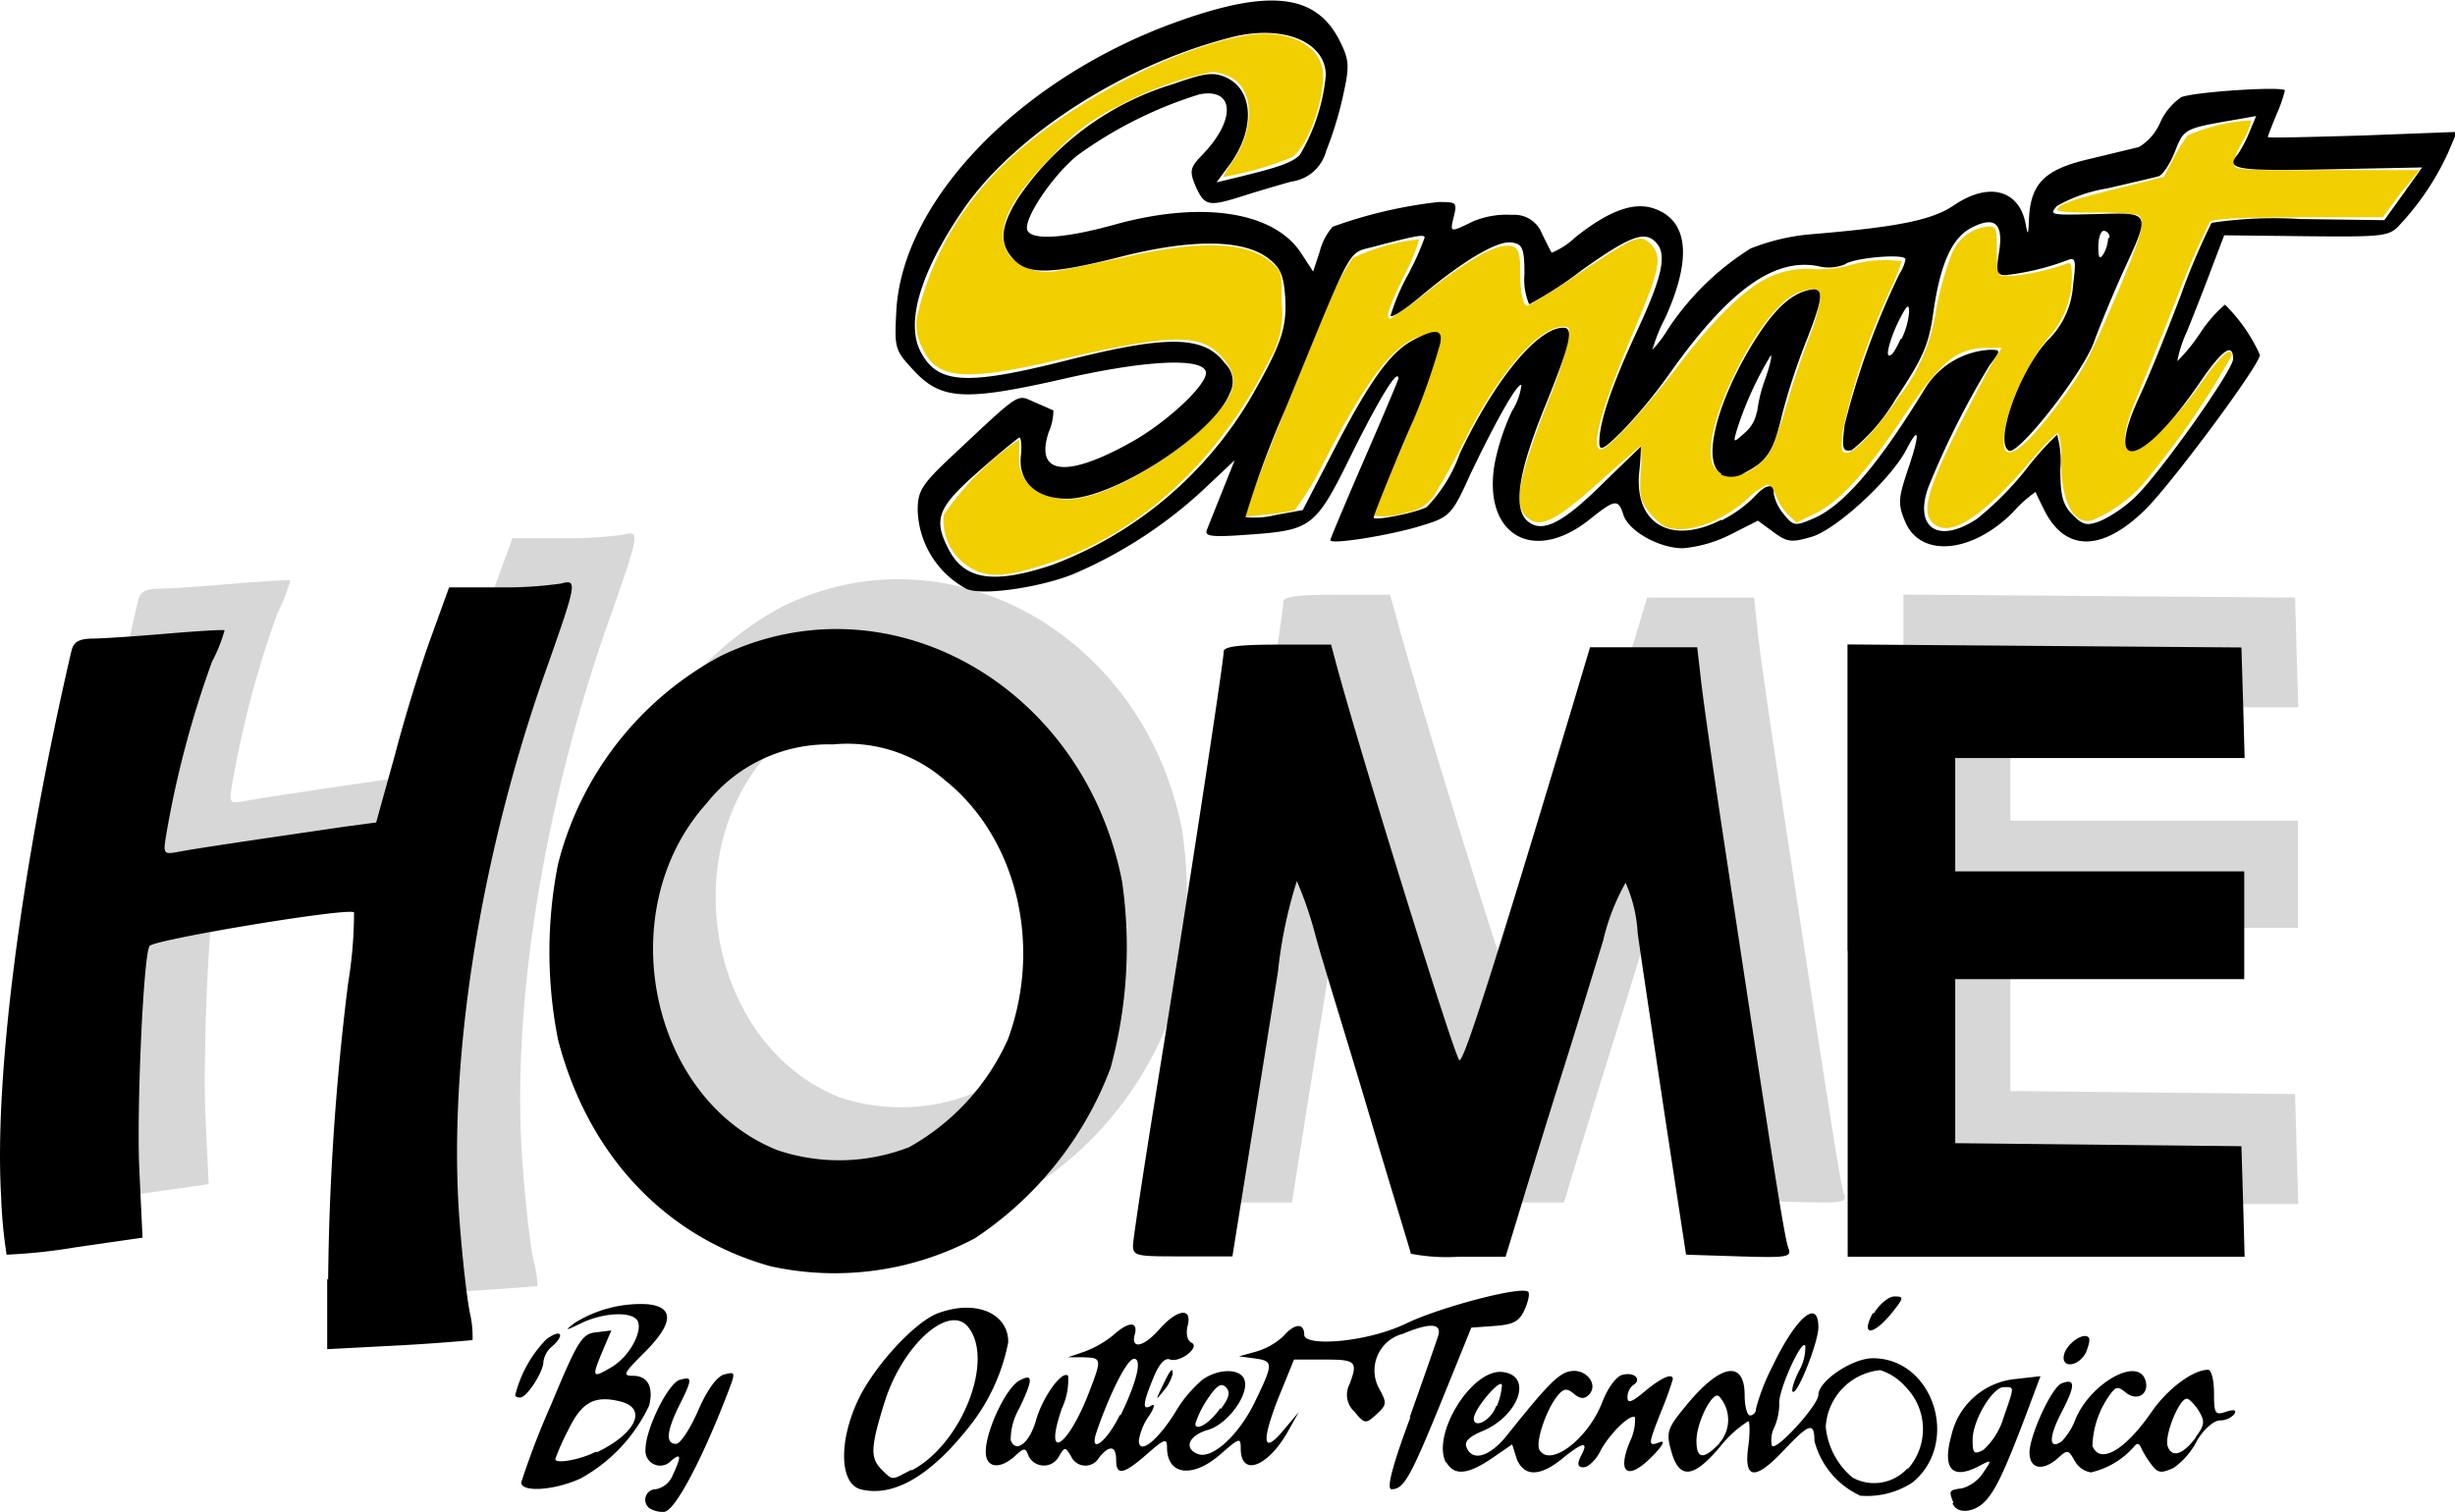
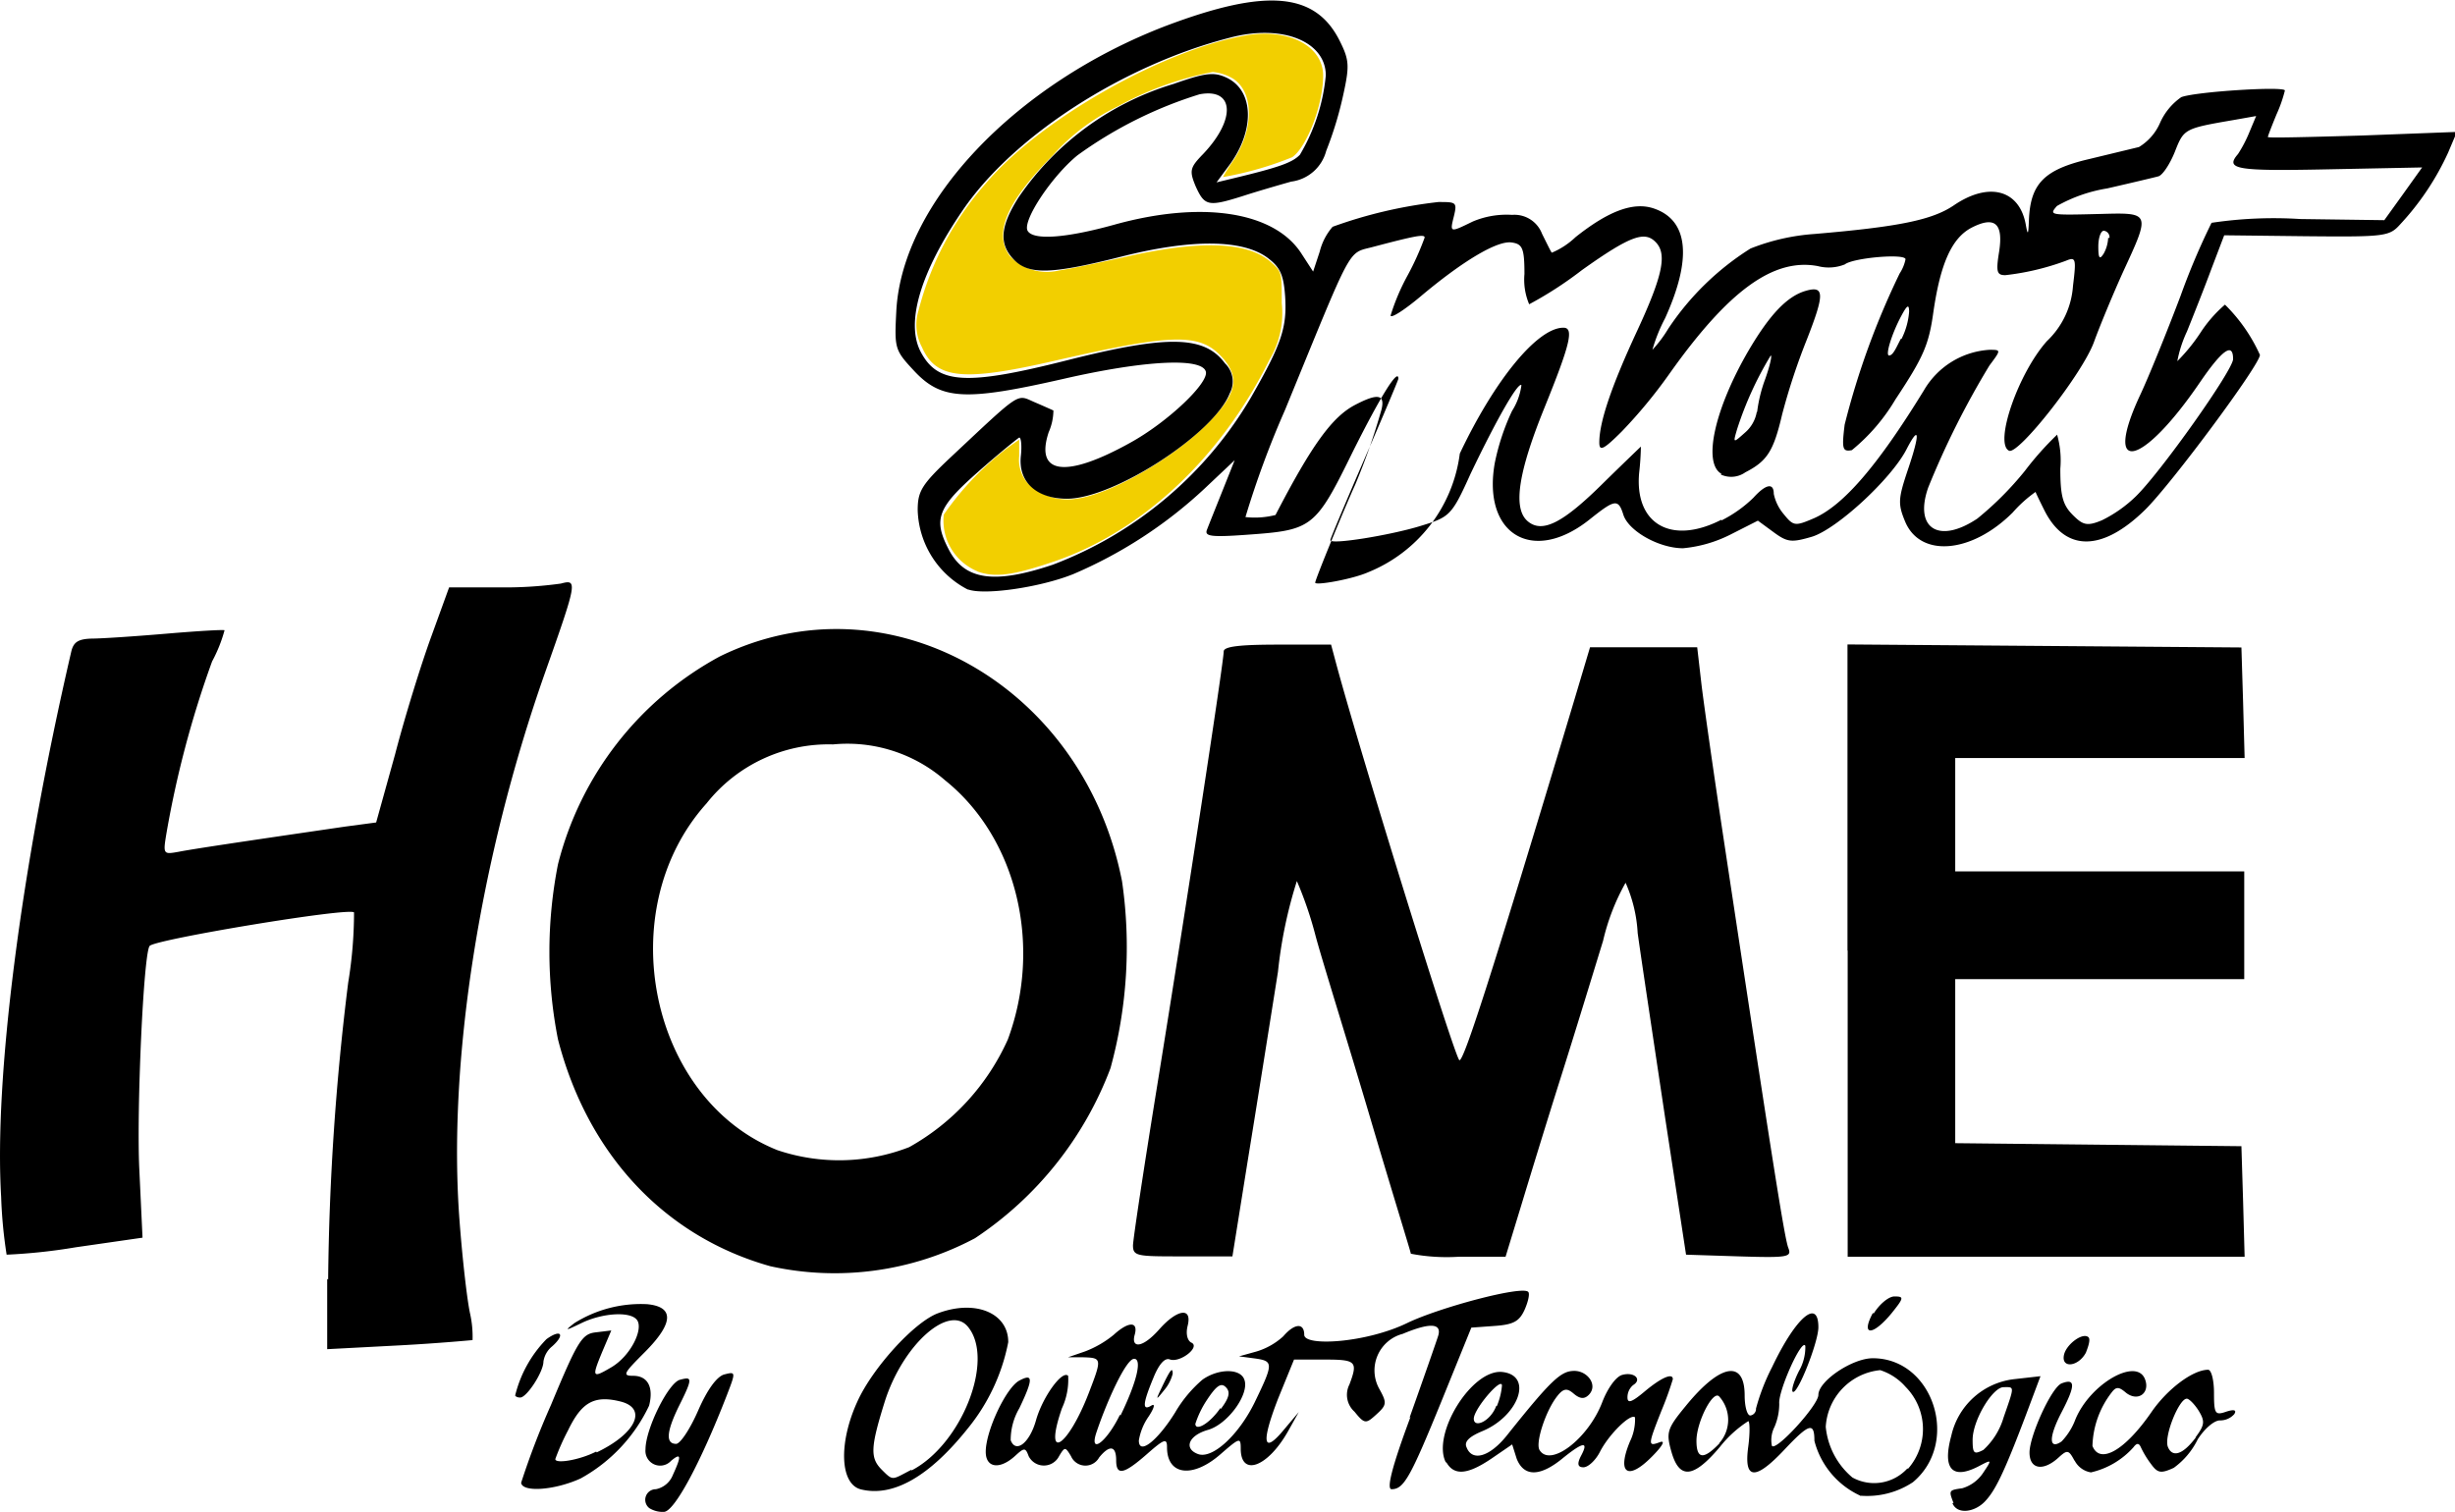
<svg xmlns="http://www.w3.org/2000/svg" viewBox="0 0 129.88 80">
  <defs>
    <style>
      .cls-1 {
        fill: #f2cf00;
      }

      .cls-2 {
        opacity: 0.16;
        isolation: isolate;
      }
    </style>
  </defs>
  <title>Recurso 1</title>
  <g id="Capa_2" data-name="Capa 2">
    <g id="Capa_1-2" data-name="Capa 1">
      <g id="layer1">
        <g id="g5549">
          <path id="path4886" class="cls-1" d="M51.71,30.23a2.9,2.9,0,0,1-1.78-3,15.61,15.61,0,0,1,3.42-3.57l.57-.4v.88a1.85,1.85,0,0,0,.45,1.42,3,3,0,0,0,2.63.82c1.78-.26,4.84-2,6.7-3.79,1.7-1.64,1.94-2.54,1-3.63-1.18-1.35-2.55-1.33-8.82.11-4.94,1.14-6.36,1-7.11-.71a2.53,2.53,0,0,1-.17-1.95,16.25,16.25,0,0,1,3.55-6.7c2.82-3.34,9.23-7,13.62-7.81C68.09,1.44,70,2.4,70,4s-.9,3.83-1.64,4.32A17.89,17.89,0,0,1,64.7,9.37a8.4,8.4,0,0,1,.53-.85c1.13-1.68,1.11-3.65,0-4.36a2.53,2.53,0,0,0-1.07-.35,17,17,0,0,0-5,1.81,10.92,10.92,0,0,0-3.46,2.6c-2.44,2.45-3.15,4.11-2.28,5.32a2.71,2.71,0,0,0,2.61.77c.45-.06,2-.38,3.48-.71,4-.91,6.51-.82,7.74.28.56.5.56.52.56,2.16a4.83,4.83,0,0,1-.65,3c-2.58,5.2-6.76,9.11-11.45,10.69-2.13.72-3.07.84-4,.51Z" />
-           <path id="path4888" class="cls-1" d="M88,27.81a3.26,3.26,0,0,1-.86-.85c-.37-.55-.41-.77-.34-2a6.52,6.52,0,0,0,0-1.37s-.93.79-2,1.74c-2.52,2.29-3.35,2.69-4.07,2S80.43,25,82,21a23.53,23.53,0,0,0,1-3.05c.08-.59,0-.66-.29-.66-1.34,0-3.45,2.46-5.32,6.19-.41.82-1,1.91-1.34,2.42a2.08,2.08,0,0,1-1.56,1.2,4.83,4.83,0,0,1-1.42.23l-.43-.05,1.14-2.74a42.52,42.52,0,0,0,2.38-6.58c0-.31-.09-.35-.62-.26-1.62.26-3,1.94-5.47,6.69A15.67,15.67,0,0,1,68.49,27a11.59,11.59,0,0,1-1.43.22l-1.18.12.13-.51c.17-.7,3.7-9.52,4.55-11.38a11.79,11.79,0,0,1,1-1.79,10.79,10.79,0,0,1,3.53-1,11.41,11.41,0,0,1-.8,1.92c-.89,1.84-1,2.28-.73,2.28a19.08,19.08,0,0,0,2.07-1.51C77.66,13.76,79,13,79.74,13c.57,0,.69.25.69,1.47,0,1.06.15,1.71.38,1.71a26.39,26.39,0,0,0,2.5-1.56C86.6,12.41,86.8,12.33,87.4,13s.28,1.56-1,4.6c-1.69,4-2.29,6.18-1.69,6.18.36,0,2.28-2.09,4-4.33,1.93-2.55,3.59-4.18,4.86-4.77a4.69,4.69,0,0,1,2.41-.44,6.32,6.32,0,0,0,1.8-.18,6.37,6.37,0,0,1,2.83-.23,13,13,0,0,1-.68,1.66,36,36,0,0,0-2.45,7.36c-.09,1-.08,1.11.26,1.11s1.5-1.16,2.69-2.92a9.72,9.72,0,0,0,2-4.65,16.5,16.5,0,0,1,.77-2.81,2.33,2.33,0,0,1,2-1.6c.42,0,.44.1.44,1.2a4.31,4.31,0,0,0,.13,1.34c.16.26,2.32-.09,3.59-.58.2-.07.25.08.25.68a4.69,4.69,0,0,1-1.22,3.21,12.15,12.15,0,0,0-2.21,4.36c-.62,2.65.42,2.27,2.89-1.05,1.15-1.56,1.54-2.31,3.1-6,1.18-2.81,1.37-3.59.88-3.78a15.39,15.39,0,0,0-2.31-.11c-1.39,0-2-.06-1.91-.18.17-.29.82-.51,3.35-1.14l2.29-.57.5-.95a9.16,9.16,0,0,1,.76-1.24,9.39,9.39,0,0,1,3.37-.8,3.58,3.58,0,0,1-.49,1.17c-.45.84-.52,1.12-.36,1.29s1.44.2,5,.17l4.76,0L127,10.22l-.94,1.28-4.48,0c-3.38,0-4.52.09-4.68.26a43.15,43.15,0,0,0-1.73,4c-.83,2.09-1.79,4.47-2.14,5.3-1,2.4-.77,3.35.57,2.41a18.57,18.57,0,0,0,3.16-3.64c.88-1.16,1.3-1.49,1.3-1a44,44,0,0,1-4.26,6.26,7.51,7.51,0,0,1-3.13,2.45c-1,.24-1.63-1.06-1.63-3.11a4.16,4.16,0,0,0-.15-1.5c-.08-.05-.67.52-1.3,1.27-2.71,3.2-4.47,4.34-5.36,3.45-.57-.57-.25-1.77,1.3-4.88.79-1.57,1.65-3.2,1.9-3.61l.47-.75h-.73c-1.65,0-2.49.69-4.48,3.66s-3.38,4.48-4.65,5.1l-1,.48-.44-.41a3.06,3.06,0,0,1-.64-1c-.12-.32-.33-.59-.46-.59a3.31,3.31,0,0,0-1,.7C91,27.73,89,28.34,88,27.81Zm4.9-3.13c.76-.56.89-.83,1.73-3.64.25-.87.74-2.29,1.07-3.15a9.52,9.52,0,0,0,.6-2.08c0-.44-.07-.51-.49-.51a2.63,2.63,0,0,0-1.16.45C92.91,17,90.5,21.67,90.5,23.94,90.5,25.24,91.66,25.59,92.93,24.68Z" />
-           <path id="path4201-7" class="cls-2" d="M20.8,64.83a134.92,134.92,0,0,1,1.06-15.58,20.85,20.85,0,0,0,.3-3.69c-.25-.26-10.41,1.4-10.75,1.75s-.69,8.68-.54,11.75l.17,3.6-3.52.5a30.87,30.87,0,0,1-3.63.4A25.13,25.13,0,0,1,3.6,60.5c-.37-6.16,1-17,3.69-28.66.12-.52.37-.67,1.09-.69.52,0,2.28-.12,3.92-.26s3-.21,3.06-.18a8.5,8.5,0,0,1-.66,1.68,52.84,52.84,0,0,0-2.4,9c-.19,1.13-.18,1.14.65,1,1-.2,6.51-1,8.74-1.32l1.64-.22.94-3.57c.52-2,1.37-4.75,1.89-6.19l.95-2.61h2.58a21.8,21.8,0,0,0,3.3-.19c.88-.24.86-.1-.82,4.67C28.71,42.78,27,53.51,27.66,61.78c.15,2,.4,4.18.56,4.89a6.19,6.19,0,0,1,.22,1.38s-1.78.16-3.86.27l-3.78.21v-3.7Zm23.25-.7c-5.55-1.56-9.6-5.89-11.17-11.93a24,24,0,0,1,0-9.21,17.17,17.17,0,0,1,8.52-10.9c8.79-4.31,19.12,1.47,21.14,11.83a24,24,0,0,1-.61,9.82,18.51,18.51,0,0,1-7.12,8.95,15.63,15.63,0,0,1-10.77,1.44Zm7.31-6.23a12.18,12.18,0,0,0,5.18-5.7c1.84-4.92.46-10.58-3.32-13.6a7.81,7.81,0,0,0-5.89-1.88,8.19,8.19,0,0,0-6.65,3.09c-5.06,5.63-3,15.58,3.73,18.25A10.24,10.24,0,0,0,51.36,57.9Zm11.77,5.18c0-.33.6-4.25,1.32-8.72,1.47-9,3.45-22,3.45-22.54,0-.25.83-.35,2.82-.35h2.82l.31,1.11c1.35,5,6.22,20.7,6.44,20.74s1.53-3.91,6-18.87l.85-2.83H92.8L93,33.55c.12,1.07.63,4.62,1.13,7.9,2.71,17.86,3.24,21.22,3.42,21.7s0,.53-2.58.45l-2.79-.08-1.09-7.16c-.6-3.93-1.26-8.33-1.45-9.76A7.44,7.44,0,0,0,89.05,44a11.87,11.87,0,0,0-1.19,3c-.51,1.69-1.51,4.94-2.23,7.23s-1.66,5.35-2.1,6.79l-.79,2.61h-2.5a10.4,10.4,0,0,1-2.5-.16c0-.09-.95-3.27-2.12-7.08s-2.46-8.13-2.88-9.61a22,22,0,0,0-1-2.92,22.2,22.2,0,0,0-1,4.77l-1.6,10-.79,5H65.76c-2.42,0-2.63-.05-2.63-.59ZM100.7,47.56V31.46l10.36.08,10.36.08.08,2.9.09,2.91H106.36v6h15.21v5.67H106.36v8.63l7.53.08,7.53.08.08,2.91.09,2.91H100.7Z" />
-           <path id="path4201-3" d="M34.35,79.8a.56.56,0,0,1,.35-1,1.22,1.22,0,0,0,.9-.76c.46-1,.44-1.19-.1-.74a.78.78,0,0,1-1.35-.61c0-1.08,1.21-3.52,1.82-3.68s.72-.15,0,1.29-.77,2.1-.2,2.1c.22,0,.74-.79,1.16-1.75.5-1.15,1-1.81,1.38-1.92.62-.16.62-.14.15,1.08C37.06,77.42,35.67,80,35.12,80a1.34,1.34,0,0,1-.77-.2Zm69-.27c-.26-.67-.25-.68.46-.78a2,2,0,0,0,1.11-.82c.47-.7.46-.71-.17-.38-1.47.79-2,.19-1.52-1.57a3.86,3.86,0,0,1,3.3-3l1.42-.16-.75,2C106,78,105.54,78.9,105,79.46s-1.47.7-1.71.07ZM106,75c.59-1.7.58-1.6,0-1.6s-1.64,1.75-1.64,2.79c0,.72.07.79.57.53A3.78,3.78,0,0,0,106,75Zm-7.52,4.17a4.4,4.4,0,0,1-2.49-2.93c0-1-.27-.93-1.58.46-1.56,1.66-2.16,1.61-1.92-.15.1-.74.08-1.35,0-1.35A6.06,6.06,0,0,0,91,76.55c-1.41,1.68-2.16,1.75-2.58.25-.28-1-.23-1.2.76-2.4,1.83-2.25,3.12-2.47,3.12-.56,0,.58.13,1.06.3,1.06a.35.35,0,0,0,.3-.37,11.1,11.1,0,0,1,.85-2.19c1.25-2.63,2.45-3.67,2.45-2.11,0,.8-1.13,3.64-1.36,3.41-.08-.08.07-.57.33-1.09a2.54,2.54,0,0,0,.34-1.33c-.17-.45-1.45,2.39-1.38,3.06a3.11,3.11,0,0,1-.25,1.22,1.53,1.53,0,0,0-.14,1c.19.34,2.46-2.14,2.46-2.69,0-.73,1.79-1.94,2.88-1.94,3.2,0,4.64,4.46,2.12,6.56a4.38,4.38,0,0,1-2.81.71Zm2.47-1.46a3.18,3.18,0,0,0-.14-4.33,3,3,0,0,0-1.34-.88,3.2,3.2,0,0,0-2.88,3A4,4,0,0,0,98,78.18,2.38,2.38,0,0,0,100.9,77.71Zm-10-1.34a1.85,1.85,0,0,0,0-2.48c-.33-.34-1.2,1.36-1.2,2.35s.39,1,1.22.13ZM45.55,78.81c-1.11-.27-1.2-2.45-.19-4.65.8-1.77,3-4.2,4.26-4.67,2-.75,3.73,0,3.72,1.53a10.32,10.32,0,0,1-2.16,4.59c-2,2.5-3.92,3.62-5.63,3.2Zm2.67-1c2.66-1.38,4.41-5.85,3-7.59-1-1.26-3.48.94-4.43,4-.74,2.38-.76,2.93-.14,3.55S47.18,78.3,48.22,77.77Zm-20.65.65a41.69,41.69,0,0,1,1.58-4.12c1.41-3.39,1.64-3.76,2.37-3.84l.82-.1-.45,1.06c-.6,1.44-.57,1.49.45.89s1.7-2,1.37-2.49-1.84-.39-2.95.15c-.87.42-.91.42-.37,0a6.62,6.62,0,0,1,3.85-1c1.44.14,1.4,1-.12,2.53C33,72.66,32.9,72.8,33.5,72.8c.77,0,1.09.6.84,1.58a8.59,8.59,0,0,1-3.62,3.85c-1.42.65-3.18.75-3.15.19Zm4-1.61c2.09-1,2.69-2.33,1.26-2.69s-2.08.08-2.78,1.53a12.06,12.06,0,0,0-.67,1.51C29.35,77.47,30.64,77.27,31.54,76.81Zm43-1.83c.75-2.11,1.43-4.06,1.52-4.35.19-.66-.45-.69-1.88-.09a2,2,0,0,0-1.24,2.91c.41.74.4.85-.15,1.35s-.62.53-1.16-.14a1.2,1.2,0,0,1-.27-1.44c.46-1.22.36-1.32-1.31-1.32H68.46L67.62,74c-.92,2.37-.8,3,.33,1.62l.76-.9-.56,1c-1.07,1.91-2.51,2.45-2.51.93,0-.6-.06-.58-1.06.29-1.48,1.3-2.84,1.13-2.84-.36,0-.49-.14-.45-1.06.36-1.23,1.08-1.63,1.16-1.63.33s-.39-.78-.9-.15a.83.83,0,0,1-1.49-.07c-.3-.5-.33-.5-.63,0a.9.9,0,0,1-1.61,0c-.17-.46-.23-.46-.73,0-.81.73-1.54.62-1.54-.23,0-1.11,1.08-3.4,1.78-3.77s.77-.15,0,1.46a3.33,3.33,0,0,0-.46,1.7c.27.71,1,.15,1.34-1.06s1.38-2.67,1.7-2.35a3.58,3.58,0,0,1-.33,1.72c-1,2.9.31,2.09,1.44-.86.68-1.77.67-1.81-.3-1.84l-.82,0,.9-.31a5.41,5.41,0,0,0,1.52-.88c.8-.73,1.31-.71,1.11,0s.39.74,1.31-.3,1.75-1.2,1.49-.17c-.11.44,0,.78.19.88.52.22-.6,1.1-1.14.89-.26-.09-.57.25-.87,1-.56,1.35-.59,1.75-.09,1.44.21-.12.14.14-.15.58a3.1,3.1,0,0,0-.52,1.27c0,.81,1,0,1.92-1.48A6.76,6.76,0,0,1,63.62,73c.84-.59,2-.6,2.21,0,.29.75-.87,2.36-1.92,2.66s-1.29,1-.53,1.28,2.15-1,3-2.74c1-2.07,1-2.18,0-2.32l-.83-.11.9-.25a3.66,3.66,0,0,0,1.44-.81C68.5,70,69,70,69,70.63s3.27.43,5.44-.62c1.69-.82,6.1-2,6.41-1.65.09.09,0,.51-.19.94-.28.62-.59.79-1.58.86l-1.24.09-1.57,3.87c-1.66,4.07-2,4.68-2.65,4.68-.27,0,0-1.14,1-3.82Zm-15.29-.12c.87-1.79,1.15-3,.72-3s-1.46,2.29-2,3.91C57.61,77,58.55,76.31,59.25,74.86Zm5.31-.35c.45-.6.51-.9.26-1.15s-.5-.08-1,.68a5.13,5.13,0,0,0-.61,1.26C63.24,75.75,64,75.33,64.56,74.51Zm11.91,2.85c-.79-1.48,1.37-5,3-4.8s.82,2.33-1.06,3.12c-.7.29-1,.56-.85.87.3.76,1.21.5,2.11-.61,2.39-3,2.89-3.44,3.59-3.44s1.27.76.76,1.27c-.23.23-.46.22-.8-.07s-.54-.3-.9.18c-.6.79-1.13,2.45-.9,2.81.57.93,2.57-.6,3.31-2.52.29-.76.74-1.38,1.07-1.46.63-.17,1.06.24.57.54a.84.84,0,0,0-.3.65c0,.34.23.26.92-.32.85-.71,1.48-1,1.48-.64a17.52,17.52,0,0,1-.6,1.66c-.73,1.85-.73,1.91-.08,1.67.31-.11.12.22-.44.78-1.27,1.28-1.85.87-1.15-.81A2.69,2.69,0,0,0,86.5,75c-.23-.23-1.37.88-1.85,1.81-.23.46-.63.83-.88.83s-.38-.12-.13-.6c.43-.8.12-.76-1,.15s-2,1-2.4,0L80,76.43l-1.08.74c-1.28.87-2,.93-2.41.19Zm2.69-3a3.55,3.55,0,0,0,.27-1.08c0-.5-1.49,1.23-1.49,1.75S78.85,75.22,79.16,74.39Zm30.56,2.89c-.31-.58-.38-.59-.86-.15-.81.73-1.52.6-1.52-.28s1.16-3.45,1.7-3.66c.73-.28.74.1,0,1.52s-.64,2,0,1.55a3.41,3.41,0,0,0,.73-1.17c.78-1.88,3.23-3.29,3.68-2.12.28.73-.37,1.21-1,.72-.4-.34-.53-.33-.78,0a4.84,4.84,0,0,0-1,2.81c.39,1,1.72.24,3.12-1.79.84-1.22,2.19-2.24,3-2.24.17,0,.31.55.31,1.22,0,1.11.06,1.2.64,1,.43-.14.57-.09.43.13a1,1,0,0,1-.76.33c-.31,0-.82.45-1.17,1A4.06,4.06,0,0,1,115,77.67c-.68.31-.85.28-1.2-.2a5,5,0,0,1-.54-.89c-.1-.23-.22-.23-.39,0a4.3,4.3,0,0,1-2.25,1.33,1.18,1.18,0,0,1-.86-.62Zm6.4-1.23c.49-.66.51-.85.17-1.41-.22-.35-.51-.64-.63-.64-.41,0-1.22,2-1,2.55s.75.47,1.48-.5ZM27.25,73.86a6.45,6.45,0,0,1,1.66-3c.79-.57,1-.23.29.39a1.27,1.27,0,0,0-.45.8c0,.54-.88,1.9-1.23,1.9-.15,0-.27-.06-.27-.14Zm34.22-.46c.44-.92.57-1.09.57-.71a2.17,2.17,0,0,1-.46.88C61.14,74.12,61.13,74.11,61.47,73.4Zm47.72-1.69c.11-.57,1-1.23,1.3-.95.11.11,0,.47-.14.82-.4.74-1.3.84-1.16.13Zm-91.83-4A136.44,136.44,0,0,1,18.42,52a22.94,22.94,0,0,0,.31-3.72C18.48,48,8.25,49.7,7.92,50.05s-.7,8.73-.55,11.82l.17,3.62L4,66a29.91,29.91,0,0,1-3.65.39,25.15,25.15,0,0,1-.29-3.07c-.37-6.2,1-17.16,3.71-28.84.12-.51.37-.67,1.1-.69.51,0,2.29-.12,3.94-.26s3-.22,3.07-.18A7.78,7.78,0,0,1,11.22,35a53.21,53.21,0,0,0-2.41,9.07c-.19,1.14-.18,1.15.65,1,1-.2,6.55-1,8.79-1.33l1.65-.22,1-3.6c.52-2,1.38-4.77,1.91-6.22l.95-2.62h2.6a21.56,21.56,0,0,0,3.31-.2c.89-.24.87-.1-.83,4.7-3.48,9.88-5.16,20.67-4.53,29,.15,2,.4,4.21.56,4.93A5.59,5.59,0,0,1,25,70.91s-1.79.17-3.88.28l-3.81.2V67.67ZM99.13,69.5c.3-.49.79-.9,1.09-.9.52,0,.51.07-.14.88-1,1.22-1.66,1.23-1,0ZM40.75,67c-5.59-1.57-9.66-5.92-11.23-12a23.9,23.9,0,0,1,0-9.27,17.32,17.32,0,0,1,8.57-11c8.85-4.33,19.23,1.49,21.27,11.9a24.21,24.21,0,0,1-.61,9.89,18.7,18.7,0,0,1-7.17,9A15.8,15.8,0,0,1,40.75,67ZM48.1,60.7A12.28,12.28,0,0,0,53.32,55C55.17,50,53.78,44.32,50,41.29a7.87,7.87,0,0,0-5.93-1.9,8.23,8.23,0,0,0-6.69,3.12c-5.09,5.66-3,15.66,3.75,18.35A10.23,10.23,0,0,0,48.1,60.7Zm11.84,5.21c0-.32.6-4.27,1.33-8.77C62.75,48,64.74,35,64.74,34.47c0-.26.84-.36,2.84-.36h2.84l.3,1.12c1.36,5,6.27,20.82,6.49,20.87s1.54-3.94,6.06-19l.85-2.85h5.67l.23,2c.13,1.07.64,4.65,1.14,7.95,2.72,18,3.26,21.34,3.45,21.83s0,.53-2.61.45l-2.8-.09-1.1-7.2c-.6-4-1.26-8.38-1.46-9.82A7.54,7.54,0,0,0,86,46.71a11.6,11.6,0,0,0-1.19,3.07c-.52,1.69-1.53,5-2.25,7.27s-1.67,5.38-2.11,6.83l-.8,2.62H77.16a10,10,0,0,1-2.52-.16c0-.08-1-3.29-2.13-7.12S70,51,69.61,49.56a20.11,20.11,0,0,0-1-2.94,24,24,0,0,0-1,4.8c-.44,2.77-1.16,7.3-1.61,10.06l-.8,5H62.59c-2.43,0-2.65,0-2.65-.59ZM97.74,50.3V34.1l10.42.08,10.42.08.09,2.92.08,2.93H103.44v6h15.29v5.7H103.44v8.68l7.57.08,7.57.08.09,2.93.08,2.92h-21V50.3ZM51.25,31.22A4.89,4.89,0,0,1,48.55,27c0-1,.2-1.35,1.73-2.79,3.79-3.55,3.48-3.35,4.45-2.93.47.2.91.4,1,.44a2.92,2.92,0,0,1-.25,1.15c-.74,2.24.91,2.45,4.31.56,2-1.1,4.2-3.2,4-3.78-.24-.74-3.27-.58-7.54.4-5.23,1.19-6.47,1.12-7.93-.47-1-1.07-1-1.18-.9-3.15.32-5.72,6.29-12,14.26-15.06,5.3-2,7.91-1.79,9.2.8.5,1,.52,1.31.19,2.82a19.09,19.09,0,0,1-.91,3,2.2,2.2,0,0,1-1.85,1.62c-.71.2-1.88.54-2.58.77-1.81.57-2,.52-2.47-.51-.35-.84-.31-1,.39-1.72,1.75-1.84,1.65-3.51-.19-3.16A22.19,22.19,0,0,0,57,8.22c-1.37,1.12-2.94,3.49-2.63,4s2.06.37,4.58-.33c4.6-1.28,8.41-.71,9.87,1.48l.65,1,.35-1.06A3.19,3.19,0,0,1,70.5,12a24.35,24.35,0,0,1,5.6-1.31c.92,0,1,0,.82.74-.22.89-.23.89,1,.29A4.59,4.59,0,0,1,80,11.37a1.56,1.56,0,0,1,1.58,1c.25.5.49,1,.52,1a4.14,4.14,0,0,0,1.25-.82c1.77-1.41,3.1-1.89,4.17-1.51,1.81.63,2,2.65.57,5.8a8.57,8.57,0,0,0-.67,1.67,6.67,6.67,0,0,0,.84-1.12,14.45,14.45,0,0,1,4.35-4.24A11.28,11.28,0,0,1,96,12.38c4.46-.38,6.22-.74,7.36-1.51,1.86-1.27,3.47-.83,3.81,1,.11.62.14.57.17-.25.08-1.91.82-2.65,3.17-3.2l2.65-.64a2.79,2.79,0,0,0,1.12-1.29,3.27,3.27,0,0,1,1.12-1.35c.76-.29,5.48-.59,5.48-.35a7.32,7.32,0,0,1-.45,1.28c-.24.59-.45,1.12-.45,1.18s2.24,0,5-.08l5-.19-.47,1.11A14.24,14.24,0,0,1,127,11.85c-.59.66-.78.69-5,.65l-4.33-.05-.67,1.76c-.37,1-.95,2.46-1.3,3.33a6.5,6.5,0,0,0-.51,1.57,9.51,9.51,0,0,0,1.22-1.5,7,7,0,0,1,1.3-1.49,8.78,8.78,0,0,1,1.85,2.66c0,.52-4.67,6.81-6.07,8.19-2.26,2.22-4.21,2.24-5.32.06-.24-.48-.45-.91-.48-1a6.9,6.9,0,0,0-1.21,1.09c-2.17,2.17-4.89,2.4-5.69.48-.39-.94-.37-1.21.15-2.76.65-1.92.61-2.4-.08-1.06-.81,1.57-3.69,4.22-5,4.62-1.1.32-1.3.3-2.07-.27L93,27.55l-1.44.73a7,7,0,0,1-2.52.73c-1.27,0-2.89-.91-3.16-1.78s-.47-.79-1.8.27c-3,2.38-5.67.77-5-3a12.16,12.16,0,0,1,.91-2.75,3.35,3.35,0,0,0,.5-1.37c-.18-.18-1.34,1.86-2.7,4.71-1,2.22-1.1,2.27-2.67,2.75s-4.74,1-4.74.74c0-.07.81-2,1.8-4.28s1.8-4.2,1.8-4.26c0-.59-.93.9-2.41,3.86-2,4.08-2.14,4.15-5.66,4.4-1.82.13-2.19.08-2.06-.26s.46-1.16.82-2.06l.65-1.63-1.59,1.5a23.91,23.91,0,0,1-6.93,4.52c-1.74.71-4.77,1.15-5.61.81Zm4.45-1.34A20.63,20.63,0,0,0,66.2,21c1.6-2.8,1.89-3.66,1.79-5.3-.08-1.16-.26-1.55-.92-2.05-1.33-1-4.07-1-7.71-.08s-4.91,1-5.71.18-.76-1.74.24-3.31a15.24,15.24,0,0,1,8.2-6c1.68-.59,2.12-.64,2.78-.34,1.47.67,1.54,2.79.15,4.66l-.66.89.87-.21c2.45-.59,3.13-.83,3.54-1.25a10.06,10.06,0,0,0,1.37-4.2c0-1.8-2.31-2.73-5.06-2-5.66,1.45-11.5,5.22-14.17,9.17-2.22,3.26-3,5.9-2.21,7.44.9,1.73,2.4,1.82,7.77.46s7.26-1.29,8.34.17a1.33,1.33,0,0,1,.25,1.58c-.82,2.13-6.13,5.58-8.61,5.58-1.64,0-2.6-.91-2.44-2.29.06-.56,0-1-.1-.94s-1.11.87-2.19,1.83c-2.13,1.88-2.36,2.49-1.52,4.1S52.61,30.92,55.7,29.88Zm35.37-2.34a6.75,6.75,0,0,0,1.69-1.2c.66-.73,1.08-.81,1.08-.21a2.41,2.41,0,0,0,.53,1.08c.51.63.6.64,1.58.22,1.57-.68,3.38-2.78,5.83-6.77a4.32,4.32,0,0,1,3.47-2.15c.62,0,.62,0,0,.83a44.75,44.75,0,0,0-3.24,6.46c-.76,2.17.57,3,2.6,1.64a17,17,0,0,0,2.52-2.53A16.35,16.35,0,0,1,108.83,23,5,5,0,0,1,109,24.8c0,1.44.13,1.92.66,2.45s.75.61,1.54.28A7,7,0,0,0,113,26.26c1.33-1.3,5.14-6.68,5.14-7.26,0-.9-.57-.5-1.76,1.24-3.07,4.5-5.15,4.94-3.16.67.43-.91,1.39-3.27,2.14-5.25A37,37,0,0,1,117,11.79a22.24,22.24,0,0,1,4.7-.2l4.44.06,1-1.39,1-1.4-5,.1c-4.86.1-5.44,0-4.74-.81A6.9,6.9,0,0,0,119,7l.36-.86-1.13.2c-2.68.46-2.69.47-3.17,1.69-.26.65-.65,1.24-.87,1.3s-1.44.35-2.71.64a8,8,0,0,0-2.66.93c-.42.49-.41.49,2.35.42,2.59-.07,2.6-.07,1.18,3-.55,1.21-1.25,2.9-1.56,3.75-.59,1.67-4,6-4.5,5.78-.8-.37.46-4.07,2-5.8a4.44,4.44,0,0,0,1.38-2.92c.18-1.46.15-1.55-.38-1.33a13.49,13.49,0,0,1-3.2.76c-.45,0-.5-.18-.33-1.23.24-1.52-.23-1.92-1.48-1.27-1,.54-1.62,1.83-2,4.48-.24,1.72-.53,2.37-2,4.59a10.11,10.11,0,0,1-2.31,2.69c-.49.09-.54-.05-.38-1.35a41.37,41.37,0,0,1,2.91-8,2.14,2.14,0,0,0,.31-.75c0-.32-2.77-.08-3.21.27a2.29,2.29,0,0,1-1.43.09c-2.35-.44-4.74,1.3-7.88,5.74a26.44,26.44,0,0,1-2.48,3c-1,1-1.2,1.07-1.2.59,0-1.07.63-2.95,2-5.9s1.58-4.06,1-4.68-1.32-.39-3.93,1.47a19.94,19.94,0,0,1-2.78,1.8,3.34,3.34,0,0,1-.25-1.6c0-1.38-.11-1.59-.68-1.67-.77-.11-2.61,1-4.82,2.86-.87.73-1.58,1.18-1.58,1a11.34,11.34,0,0,1,.9-2.12,14.78,14.78,0,0,0,.9-2c0-.19-.48-.1-2.79.51-1.31.34-1-.15-4.6,8.62a49.27,49.27,0,0,0-2.09,5.66,4.43,4.43,0,0,0,1.59-.11l1.44-.26,1.65-3.18c1.92-3.71,3-5.19,4.2-5.82s1.6-.57,1.41.23a34.36,34.36,0,0,1-1.4,4c-.53,1.16-2.11,5-2.11,5.17s2-.19,2.8-.55A7.85,7.85,0,0,0,77.23,24c1.85-3.91,4.11-6.66,5.48-6.66.57,0,.37.85-1,4.23s-1.69,5.31-.9,6,1.92.06,4-2c1.09-1.07,2-1.94,2-1.94A14.09,14.09,0,0,1,86.72,25c-.26,2.73,1.7,3.86,4.35,2.5Zm0-2.47c-1-.56-.36-3.45,1.46-6.56,1.08-1.83,2-2.83,3-3.12s1,.17.07,2.55a33.92,33.92,0,0,0-1.32,4c-.45,1.93-.79,2.46-1.94,3.05a1.3,1.3,0,0,1-1.3.12Zm1.89-3.27a7.62,7.62,0,0,1,.43-1.75c.24-.68.37-1.24.29-1.24a18.27,18.27,0,0,0-1.78,3.9c-.22.75-.22.75.42.18A1.86,1.86,0,0,0,92.94,21.8Zm7.64-3.87A3.85,3.85,0,0,0,101,16.5c0-.42-.1-.37-.41.21-.51.95-.86,2.1-.65,2.1s.37-.4.62-.88Zm11-5.34a.34.34,0,0,0-.3-.38c-.16,0-.29.38-.29.83,0,.64.07.72.29.37A1.88,1.88,0,0,0,111.53,12.59Z" />
+           <path id="path4201-3" d="M34.35,79.8a.56.56,0,0,1,.35-1,1.22,1.22,0,0,0,.9-.76c.46-1,.44-1.19-.1-.74a.78.78,0,0,1-1.35-.61c0-1.08,1.21-3.52,1.82-3.68s.72-.15,0,1.29-.77,2.1-.2,2.1c.22,0,.74-.79,1.16-1.75.5-1.15,1-1.81,1.38-1.92.62-.16.62-.14.15,1.08C37.06,77.42,35.67,80,35.12,80a1.34,1.34,0,0,1-.77-.2Zm69-.27c-.26-.67-.25-.68.46-.78a2,2,0,0,0,1.11-.82c.47-.7.46-.71-.17-.38-1.47.79-2,.19-1.52-1.57a3.86,3.86,0,0,1,3.3-3l1.42-.16-.75,2C106,78,105.54,78.9,105,79.46s-1.47.7-1.71.07ZM106,75c.59-1.7.58-1.6,0-1.6s-1.64,1.75-1.64,2.79c0,.72.07.79.57.53A3.78,3.78,0,0,0,106,75Zm-7.52,4.17a4.4,4.4,0,0,1-2.49-2.93c0-1-.27-.93-1.58.46-1.56,1.66-2.16,1.61-1.92-.15.1-.74.08-1.35,0-1.35A6.06,6.06,0,0,0,91,76.55c-1.41,1.68-2.16,1.75-2.58.25-.28-1-.23-1.2.76-2.4,1.83-2.25,3.12-2.47,3.12-.56,0,.58.13,1.06.3,1.06a.35.35,0,0,0,.3-.37,11.1,11.1,0,0,1,.85-2.19c1.25-2.63,2.45-3.67,2.45-2.11,0,.8-1.13,3.64-1.36,3.41-.08-.08.07-.57.33-1.09a2.54,2.54,0,0,0,.34-1.33c-.17-.45-1.45,2.39-1.38,3.06a3.11,3.11,0,0,1-.25,1.22,1.53,1.53,0,0,0-.14,1c.19.34,2.46-2.14,2.46-2.69,0-.73,1.79-1.94,2.88-1.94,3.2,0,4.64,4.46,2.12,6.56a4.38,4.38,0,0,1-2.81.71Zm2.47-1.46a3.18,3.18,0,0,0-.14-4.33,3,3,0,0,0-1.34-.88,3.2,3.2,0,0,0-2.88,3A4,4,0,0,0,98,78.18,2.38,2.38,0,0,0,100.9,77.71Zm-10-1.34a1.85,1.85,0,0,0,0-2.48c-.33-.34-1.2,1.36-1.2,2.35s.39,1,1.22.13ZM45.55,78.81c-1.11-.27-1.2-2.45-.19-4.65.8-1.77,3-4.2,4.26-4.67,2-.75,3.73,0,3.72,1.53a10.32,10.32,0,0,1-2.16,4.59c-2,2.5-3.92,3.62-5.63,3.2Zm2.67-1c2.66-1.38,4.41-5.85,3-7.59-1-1.26-3.48.94-4.43,4-.74,2.38-.76,2.93-.14,3.55S47.18,78.3,48.22,77.77Zm-20.65.65a41.69,41.69,0,0,1,1.58-4.12c1.41-3.39,1.64-3.76,2.37-3.84l.82-.1-.45,1.06c-.6,1.44-.57,1.49.45.89s1.7-2,1.37-2.49-1.84-.39-2.95.15c-.87.42-.91.42-.37,0a6.62,6.62,0,0,1,3.85-1c1.44.14,1.4,1-.12,2.53C33,72.66,32.9,72.8,33.5,72.8c.77,0,1.09.6.84,1.58a8.59,8.59,0,0,1-3.62,3.85c-1.42.65-3.18.75-3.15.19Zm4-1.61c2.09-1,2.69-2.33,1.26-2.69s-2.08.08-2.78,1.53a12.06,12.06,0,0,0-.67,1.51C29.35,77.47,30.64,77.27,31.54,76.81Zm43-1.83c.75-2.11,1.43-4.06,1.52-4.35.19-.66-.45-.69-1.88-.09a2,2,0,0,0-1.24,2.91c.41.74.4.85-.15,1.35s-.62.53-1.16-.14a1.2,1.2,0,0,1-.27-1.44c.46-1.22.36-1.32-1.31-1.32H68.46L67.62,74c-.92,2.37-.8,3,.33,1.62l.76-.9-.56,1c-1.07,1.91-2.51,2.45-2.51.93,0-.6-.06-.58-1.06.29-1.48,1.3-2.84,1.13-2.84-.36,0-.49-.14-.45-1.06.36-1.23,1.08-1.63,1.16-1.63.33s-.39-.78-.9-.15a.83.83,0,0,1-1.49-.07c-.3-.5-.33-.5-.63,0a.9.9,0,0,1-1.61,0c-.17-.46-.23-.46-.73,0-.81.73-1.54.62-1.54-.23,0-1.11,1.08-3.4,1.78-3.77s.77-.15,0,1.46a3.33,3.33,0,0,0-.46,1.7c.27.71,1,.15,1.34-1.06s1.38-2.67,1.7-2.35a3.58,3.58,0,0,1-.33,1.72c-1,2.9.31,2.09,1.44-.86.68-1.77.67-1.81-.3-1.84l-.82,0,.9-.31a5.41,5.41,0,0,0,1.52-.88c.8-.73,1.31-.71,1.11,0s.39.74,1.31-.3,1.75-1.2,1.49-.17c-.11.44,0,.78.19.88.52.22-.6,1.1-1.14.89-.26-.09-.57.25-.87,1-.56,1.35-.59,1.75-.09,1.44.21-.12.14.14-.15.58a3.1,3.1,0,0,0-.52,1.27c0,.81,1,0,1.92-1.48A6.76,6.76,0,0,1,63.62,73c.84-.59,2-.6,2.21,0,.29.75-.87,2.36-1.92,2.66s-1.29,1-.53,1.28,2.15-1,3-2.74c1-2.07,1-2.18,0-2.32l-.83-.11.9-.25a3.66,3.66,0,0,0,1.44-.81C68.5,70,69,70,69,70.63s3.27.43,5.44-.62c1.69-.82,6.1-2,6.41-1.65.09.09,0,.51-.19.94-.28.62-.59.79-1.58.86l-1.24.09-1.57,3.87c-1.66,4.07-2,4.68-2.65,4.68-.27,0,0-1.14,1-3.82Zm-15.29-.12c.87-1.79,1.15-3,.72-3s-1.46,2.29-2,3.91C57.61,77,58.55,76.31,59.25,74.86Zm5.31-.35c.45-.6.51-.9.26-1.15s-.5-.08-1,.68a5.13,5.13,0,0,0-.61,1.26C63.24,75.75,64,75.33,64.56,74.51Zm11.91,2.85c-.79-1.48,1.37-5,3-4.8s.82,2.33-1.06,3.12c-.7.29-1,.56-.85.87.3.76,1.21.5,2.11-.61,2.39-3,2.89-3.44,3.59-3.44s1.27.76.76,1.27c-.23.23-.46.22-.8-.07s-.54-.3-.9.18c-.6.79-1.13,2.45-.9,2.81.57.93,2.57-.6,3.31-2.52.29-.76.74-1.38,1.07-1.46.63-.17,1.06.24.57.54a.84.84,0,0,0-.3.65c0,.34.23.26.92-.32.85-.71,1.48-1,1.48-.64a17.52,17.52,0,0,1-.6,1.66c-.73,1.85-.73,1.91-.08,1.67.31-.11.12.22-.44.78-1.27,1.28-1.85.87-1.15-.81A2.69,2.69,0,0,0,86.5,75c-.23-.23-1.37.88-1.85,1.81-.23.46-.63.83-.88.83s-.38-.12-.13-.6c.43-.8.12-.76-1,.15s-2,1-2.4,0L80,76.43l-1.08.74c-1.28.87-2,.93-2.41.19Zm2.69-3a3.55,3.55,0,0,0,.27-1.08c0-.5-1.49,1.23-1.49,1.75S78.85,75.22,79.16,74.39Zm30.56,2.89c-.31-.58-.38-.59-.86-.15-.81.73-1.52.6-1.52-.28s1.16-3.45,1.7-3.66c.73-.28.74.1,0,1.52s-.64,2,0,1.55a3.41,3.41,0,0,0,.73-1.17c.78-1.88,3.23-3.29,3.68-2.12.28.73-.37,1.21-1,.72-.4-.34-.53-.33-.78,0a4.84,4.84,0,0,0-1,2.81c.39,1,1.72.24,3.12-1.79.84-1.22,2.19-2.24,3-2.24.17,0,.31.55.31,1.22,0,1.11.06,1.2.64,1,.43-.14.57-.09.43.13a1,1,0,0,1-.76.33c-.31,0-.82.45-1.17,1A4.06,4.06,0,0,1,115,77.67c-.68.31-.85.28-1.2-.2a5,5,0,0,1-.54-.89c-.1-.23-.22-.23-.39,0a4.3,4.3,0,0,1-2.25,1.33,1.18,1.18,0,0,1-.86-.62Zm6.4-1.23c.49-.66.51-.85.17-1.41-.22-.35-.51-.64-.63-.64-.41,0-1.22,2-1,2.55s.75.47,1.48-.5ZM27.25,73.86a6.45,6.45,0,0,1,1.66-3c.79-.57,1-.23.29.39a1.27,1.27,0,0,0-.45.8c0,.54-.88,1.9-1.23,1.9-.15,0-.27-.06-.27-.14Zm34.22-.46c.44-.92.57-1.09.57-.71a2.17,2.17,0,0,1-.46.88C61.14,74.12,61.13,74.11,61.47,73.4Zm47.72-1.69c.11-.57,1-1.23,1.3-.95.11.11,0,.47-.14.82-.4.74-1.3.84-1.16.13Zm-91.83-4A136.44,136.44,0,0,1,18.42,52a22.94,22.94,0,0,0,.31-3.72C18.48,48,8.25,49.7,7.92,50.05s-.7,8.73-.55,11.82l.17,3.62L4,66a29.91,29.91,0,0,1-3.65.39,25.15,25.15,0,0,1-.29-3.07c-.37-6.2,1-17.16,3.71-28.84.12-.51.37-.67,1.1-.69.51,0,2.29-.12,3.94-.26s3-.22,3.07-.18A7.78,7.78,0,0,1,11.22,35a53.21,53.21,0,0,0-2.41,9.07c-.19,1.14-.18,1.15.65,1,1-.2,6.55-1,8.79-1.33l1.65-.22,1-3.6c.52-2,1.38-4.77,1.91-6.22l.95-2.62h2.6a21.56,21.56,0,0,0,3.31-.2c.89-.24.87-.1-.83,4.7-3.48,9.88-5.16,20.67-4.53,29,.15,2,.4,4.21.56,4.93A5.59,5.59,0,0,1,25,70.91s-1.79.17-3.88.28l-3.81.2V67.67ZM99.13,69.5c.3-.49.79-.9,1.09-.9.52,0,.51.07-.14.88-1,1.22-1.66,1.23-1,0ZM40.75,67c-5.59-1.57-9.66-5.92-11.23-12a23.9,23.9,0,0,1,0-9.27,17.32,17.32,0,0,1,8.57-11c8.85-4.33,19.23,1.49,21.27,11.9a24.21,24.21,0,0,1-.61,9.89,18.7,18.7,0,0,1-7.17,9A15.8,15.8,0,0,1,40.75,67ZM48.1,60.7A12.28,12.28,0,0,0,53.32,55C55.17,50,53.78,44.32,50,41.29a7.87,7.87,0,0,0-5.93-1.9,8.23,8.23,0,0,0-6.69,3.12c-5.09,5.66-3,15.66,3.75,18.35A10.23,10.23,0,0,0,48.1,60.7Zm11.84,5.21c0-.32.6-4.27,1.33-8.77C62.75,48,64.74,35,64.74,34.47c0-.26.84-.36,2.84-.36h2.84l.3,1.12c1.36,5,6.27,20.82,6.49,20.87s1.54-3.94,6.06-19l.85-2.85h5.67l.23,2c.13,1.07.64,4.65,1.14,7.95,2.72,18,3.26,21.34,3.45,21.83s0,.53-2.61.45l-2.8-.09-1.1-7.2c-.6-4-1.26-8.38-1.46-9.82A7.54,7.54,0,0,0,86,46.71a11.6,11.6,0,0,0-1.19,3.07c-.52,1.69-1.53,5-2.25,7.27s-1.67,5.38-2.11,6.83l-.8,2.62H77.16a10,10,0,0,1-2.52-.16c0-.08-1-3.29-2.13-7.12S70,51,69.61,49.56a20.11,20.11,0,0,0-1-2.94,24,24,0,0,0-1,4.8c-.44,2.77-1.16,7.3-1.61,10.06l-.8,5H62.59c-2.43,0-2.65,0-2.65-.59ZM97.74,50.3V34.1l10.42.08,10.42.08.09,2.92.08,2.93H103.44v6h15.29v5.7H103.44v8.68l7.57.08,7.57.08.09,2.93.08,2.92h-21V50.3ZM51.25,31.22A4.89,4.89,0,0,1,48.55,27c0-1,.2-1.35,1.73-2.79,3.79-3.55,3.48-3.35,4.45-2.93.47.2.91.4,1,.44a2.92,2.92,0,0,1-.25,1.15c-.74,2.24.91,2.45,4.31.56,2-1.1,4.2-3.2,4-3.78-.24-.74-3.27-.58-7.54.4-5.23,1.19-6.47,1.12-7.93-.47-1-1.07-1-1.18-.9-3.15.32-5.72,6.29-12,14.26-15.06,5.3-2,7.91-1.79,9.2.8.5,1,.52,1.31.19,2.82a19.09,19.09,0,0,1-.91,3,2.2,2.2,0,0,1-1.85,1.62c-.71.2-1.88.54-2.58.77-1.81.57-2,.52-2.47-.51-.35-.84-.31-1,.39-1.72,1.75-1.84,1.65-3.51-.19-3.16A22.19,22.19,0,0,0,57,8.22c-1.37,1.12-2.94,3.49-2.63,4s2.06.37,4.58-.33c4.6-1.28,8.41-.71,9.87,1.48l.65,1,.35-1.06A3.19,3.19,0,0,1,70.5,12a24.35,24.35,0,0,1,5.6-1.31c.92,0,1,0,.82.74-.22.89-.23.89,1,.29A4.59,4.59,0,0,1,80,11.37a1.56,1.56,0,0,1,1.58,1c.25.5.49,1,.52,1a4.14,4.14,0,0,0,1.25-.82c1.77-1.41,3.1-1.89,4.17-1.51,1.81.63,2,2.65.57,5.8a8.57,8.57,0,0,0-.67,1.67,6.67,6.67,0,0,0,.84-1.12,14.45,14.45,0,0,1,4.35-4.24A11.28,11.28,0,0,1,96,12.38c4.46-.38,6.22-.74,7.36-1.51,1.86-1.27,3.47-.83,3.81,1,.11.62.14.57.17-.25.08-1.91.82-2.65,3.17-3.2l2.65-.64a2.79,2.79,0,0,0,1.12-1.29,3.27,3.27,0,0,1,1.12-1.35c.76-.29,5.48-.59,5.48-.35a7.32,7.32,0,0,1-.45,1.28c-.24.59-.45,1.12-.45,1.18s2.24,0,5-.08l5-.19-.47,1.11A14.24,14.24,0,0,1,127,11.85c-.59.66-.78.69-5,.65l-4.33-.05-.67,1.76c-.37,1-.95,2.46-1.3,3.33a6.5,6.5,0,0,0-.51,1.57,9.51,9.51,0,0,0,1.22-1.5,7,7,0,0,1,1.3-1.49,8.78,8.78,0,0,1,1.85,2.66c0,.52-4.67,6.81-6.07,8.19-2.26,2.22-4.21,2.24-5.32.06-.24-.48-.45-.91-.48-1a6.9,6.9,0,0,0-1.21,1.09c-2.17,2.17-4.89,2.4-5.69.48-.39-.94-.37-1.21.15-2.76.65-1.92.61-2.4-.08-1.06-.81,1.57-3.69,4.22-5,4.62-1.1.32-1.3.3-2.07-.27L93,27.55l-1.44.73a7,7,0,0,1-2.52.73c-1.27,0-2.89-.91-3.16-1.78s-.47-.79-1.8.27c-3,2.38-5.67.77-5-3a12.16,12.16,0,0,1,.91-2.75,3.35,3.35,0,0,0,.5-1.37c-.18-.18-1.34,1.86-2.7,4.71-1,2.22-1.1,2.27-2.67,2.75s-4.74,1-4.74.74c0-.07.81-2,1.8-4.28s1.8-4.2,1.8-4.26c0-.59-.93.9-2.41,3.86-2,4.08-2.14,4.15-5.66,4.4-1.82.13-2.19.08-2.06-.26s.46-1.16.82-2.06l.65-1.63-1.59,1.5a23.91,23.91,0,0,1-6.93,4.52c-1.74.71-4.77,1.15-5.61.81Zm4.45-1.34A20.63,20.63,0,0,0,66.2,21c1.6-2.8,1.89-3.66,1.79-5.3-.08-1.16-.26-1.55-.92-2.05-1.33-1-4.07-1-7.71-.08s-4.91,1-5.71.18-.76-1.74.24-3.31a15.24,15.24,0,0,1,8.2-6c1.68-.59,2.12-.64,2.78-.34,1.47.67,1.54,2.79.15,4.66l-.66.89.87-.21c2.45-.59,3.13-.83,3.54-1.25a10.06,10.06,0,0,0,1.37-4.2c0-1.8-2.31-2.73-5.06-2-5.66,1.45-11.5,5.22-14.17,9.17-2.22,3.26-3,5.9-2.21,7.44.9,1.73,2.4,1.82,7.77.46s7.26-1.29,8.34.17a1.33,1.33,0,0,1,.25,1.58c-.82,2.13-6.13,5.58-8.61,5.58-1.64,0-2.6-.91-2.44-2.29.06-.56,0-1-.1-.94s-1.11.87-2.19,1.83c-2.13,1.88-2.36,2.49-1.52,4.1S52.61,30.92,55.7,29.88Zm35.37-2.34a6.75,6.75,0,0,0,1.69-1.2c.66-.73,1.08-.81,1.08-.21a2.41,2.41,0,0,0,.53,1.08c.51.63.6.64,1.58.22,1.57-.68,3.38-2.78,5.83-6.77a4.32,4.32,0,0,1,3.47-2.15c.62,0,.62,0,0,.83a44.75,44.75,0,0,0-3.24,6.46c-.76,2.17.57,3,2.6,1.64a17,17,0,0,0,2.52-2.53A16.35,16.35,0,0,1,108.83,23,5,5,0,0,1,109,24.8c0,1.44.13,1.92.66,2.45s.75.61,1.54.28A7,7,0,0,0,113,26.26c1.33-1.3,5.14-6.68,5.14-7.26,0-.9-.57-.5-1.76,1.24-3.07,4.5-5.15,4.94-3.16.67.43-.91,1.39-3.27,2.14-5.25A37,37,0,0,1,117,11.79a22.24,22.24,0,0,1,4.7-.2l4.44.06,1-1.39,1-1.4-5,.1c-4.86.1-5.44,0-4.74-.81A6.9,6.9,0,0,0,119,7l.36-.86-1.13.2c-2.68.46-2.69.47-3.17,1.69-.26.65-.65,1.24-.87,1.3s-1.44.35-2.71.64a8,8,0,0,0-2.66.93c-.42.49-.41.49,2.35.42,2.59-.07,2.6-.07,1.18,3-.55,1.21-1.25,2.9-1.56,3.75-.59,1.67-4,6-4.5,5.78-.8-.37.46-4.07,2-5.8a4.44,4.44,0,0,0,1.38-2.92c.18-1.46.15-1.55-.38-1.33a13.49,13.49,0,0,1-3.2.76c-.45,0-.5-.18-.33-1.23.24-1.52-.23-1.92-1.48-1.27-1,.54-1.62,1.83-2,4.48-.24,1.72-.53,2.37-2,4.59a10.11,10.11,0,0,1-2.31,2.69c-.49.09-.54-.05-.38-1.35a41.37,41.37,0,0,1,2.91-8,2.14,2.14,0,0,0,.31-.75c0-.32-2.77-.08-3.21.27a2.29,2.29,0,0,1-1.43.09c-2.35-.44-4.74,1.3-7.88,5.74a26.44,26.44,0,0,1-2.48,3c-1,1-1.2,1.07-1.2.59,0-1.07.63-2.95,2-5.9s1.58-4.06,1-4.68-1.32-.39-3.93,1.47a19.94,19.94,0,0,1-2.78,1.8,3.34,3.34,0,0,1-.25-1.6c0-1.38-.11-1.59-.68-1.67-.77-.11-2.61,1-4.82,2.86-.87.73-1.58,1.18-1.58,1a11.34,11.34,0,0,1,.9-2.12,14.78,14.78,0,0,0,.9-2c0-.19-.48-.1-2.79.51-1.31.34-1-.15-4.6,8.62a49.27,49.27,0,0,0-2.09,5.66,4.43,4.43,0,0,0,1.59-.11c1.92-3.71,3-5.19,4.2-5.82s1.6-.57,1.41.23a34.36,34.36,0,0,1-1.4,4c-.53,1.16-2.11,5-2.11,5.17s2-.19,2.8-.55A7.85,7.85,0,0,0,77.23,24c1.85-3.91,4.11-6.66,5.48-6.66.57,0,.37.85-1,4.23s-1.69,5.31-.9,6,1.92.06,4-2c1.09-1.07,2-1.94,2-1.94A14.09,14.09,0,0,1,86.72,25c-.26,2.73,1.7,3.86,4.35,2.5Zm0-2.47c-1-.56-.36-3.45,1.46-6.56,1.08-1.83,2-2.83,3-3.12s1,.17.07,2.55a33.92,33.92,0,0,0-1.32,4c-.45,1.93-.79,2.46-1.94,3.05a1.3,1.3,0,0,1-1.3.12Zm1.89-3.27a7.62,7.62,0,0,1,.43-1.75c.24-.68.37-1.24.29-1.24a18.27,18.27,0,0,0-1.78,3.9c-.22.75-.22.75.42.18A1.86,1.86,0,0,0,92.94,21.8Zm7.64-3.87A3.85,3.85,0,0,0,101,16.5c0-.42-.1-.37-.41.21-.51.95-.86,2.1-.65,2.1s.37-.4.62-.88Zm11-5.34a.34.34,0,0,0-.3-.38c-.16,0-.29.38-.29.83,0,.64.07.72.29.37A1.88,1.88,0,0,0,111.53,12.59Z" />
        </g>
      </g>
    </g>
  </g>
</svg>